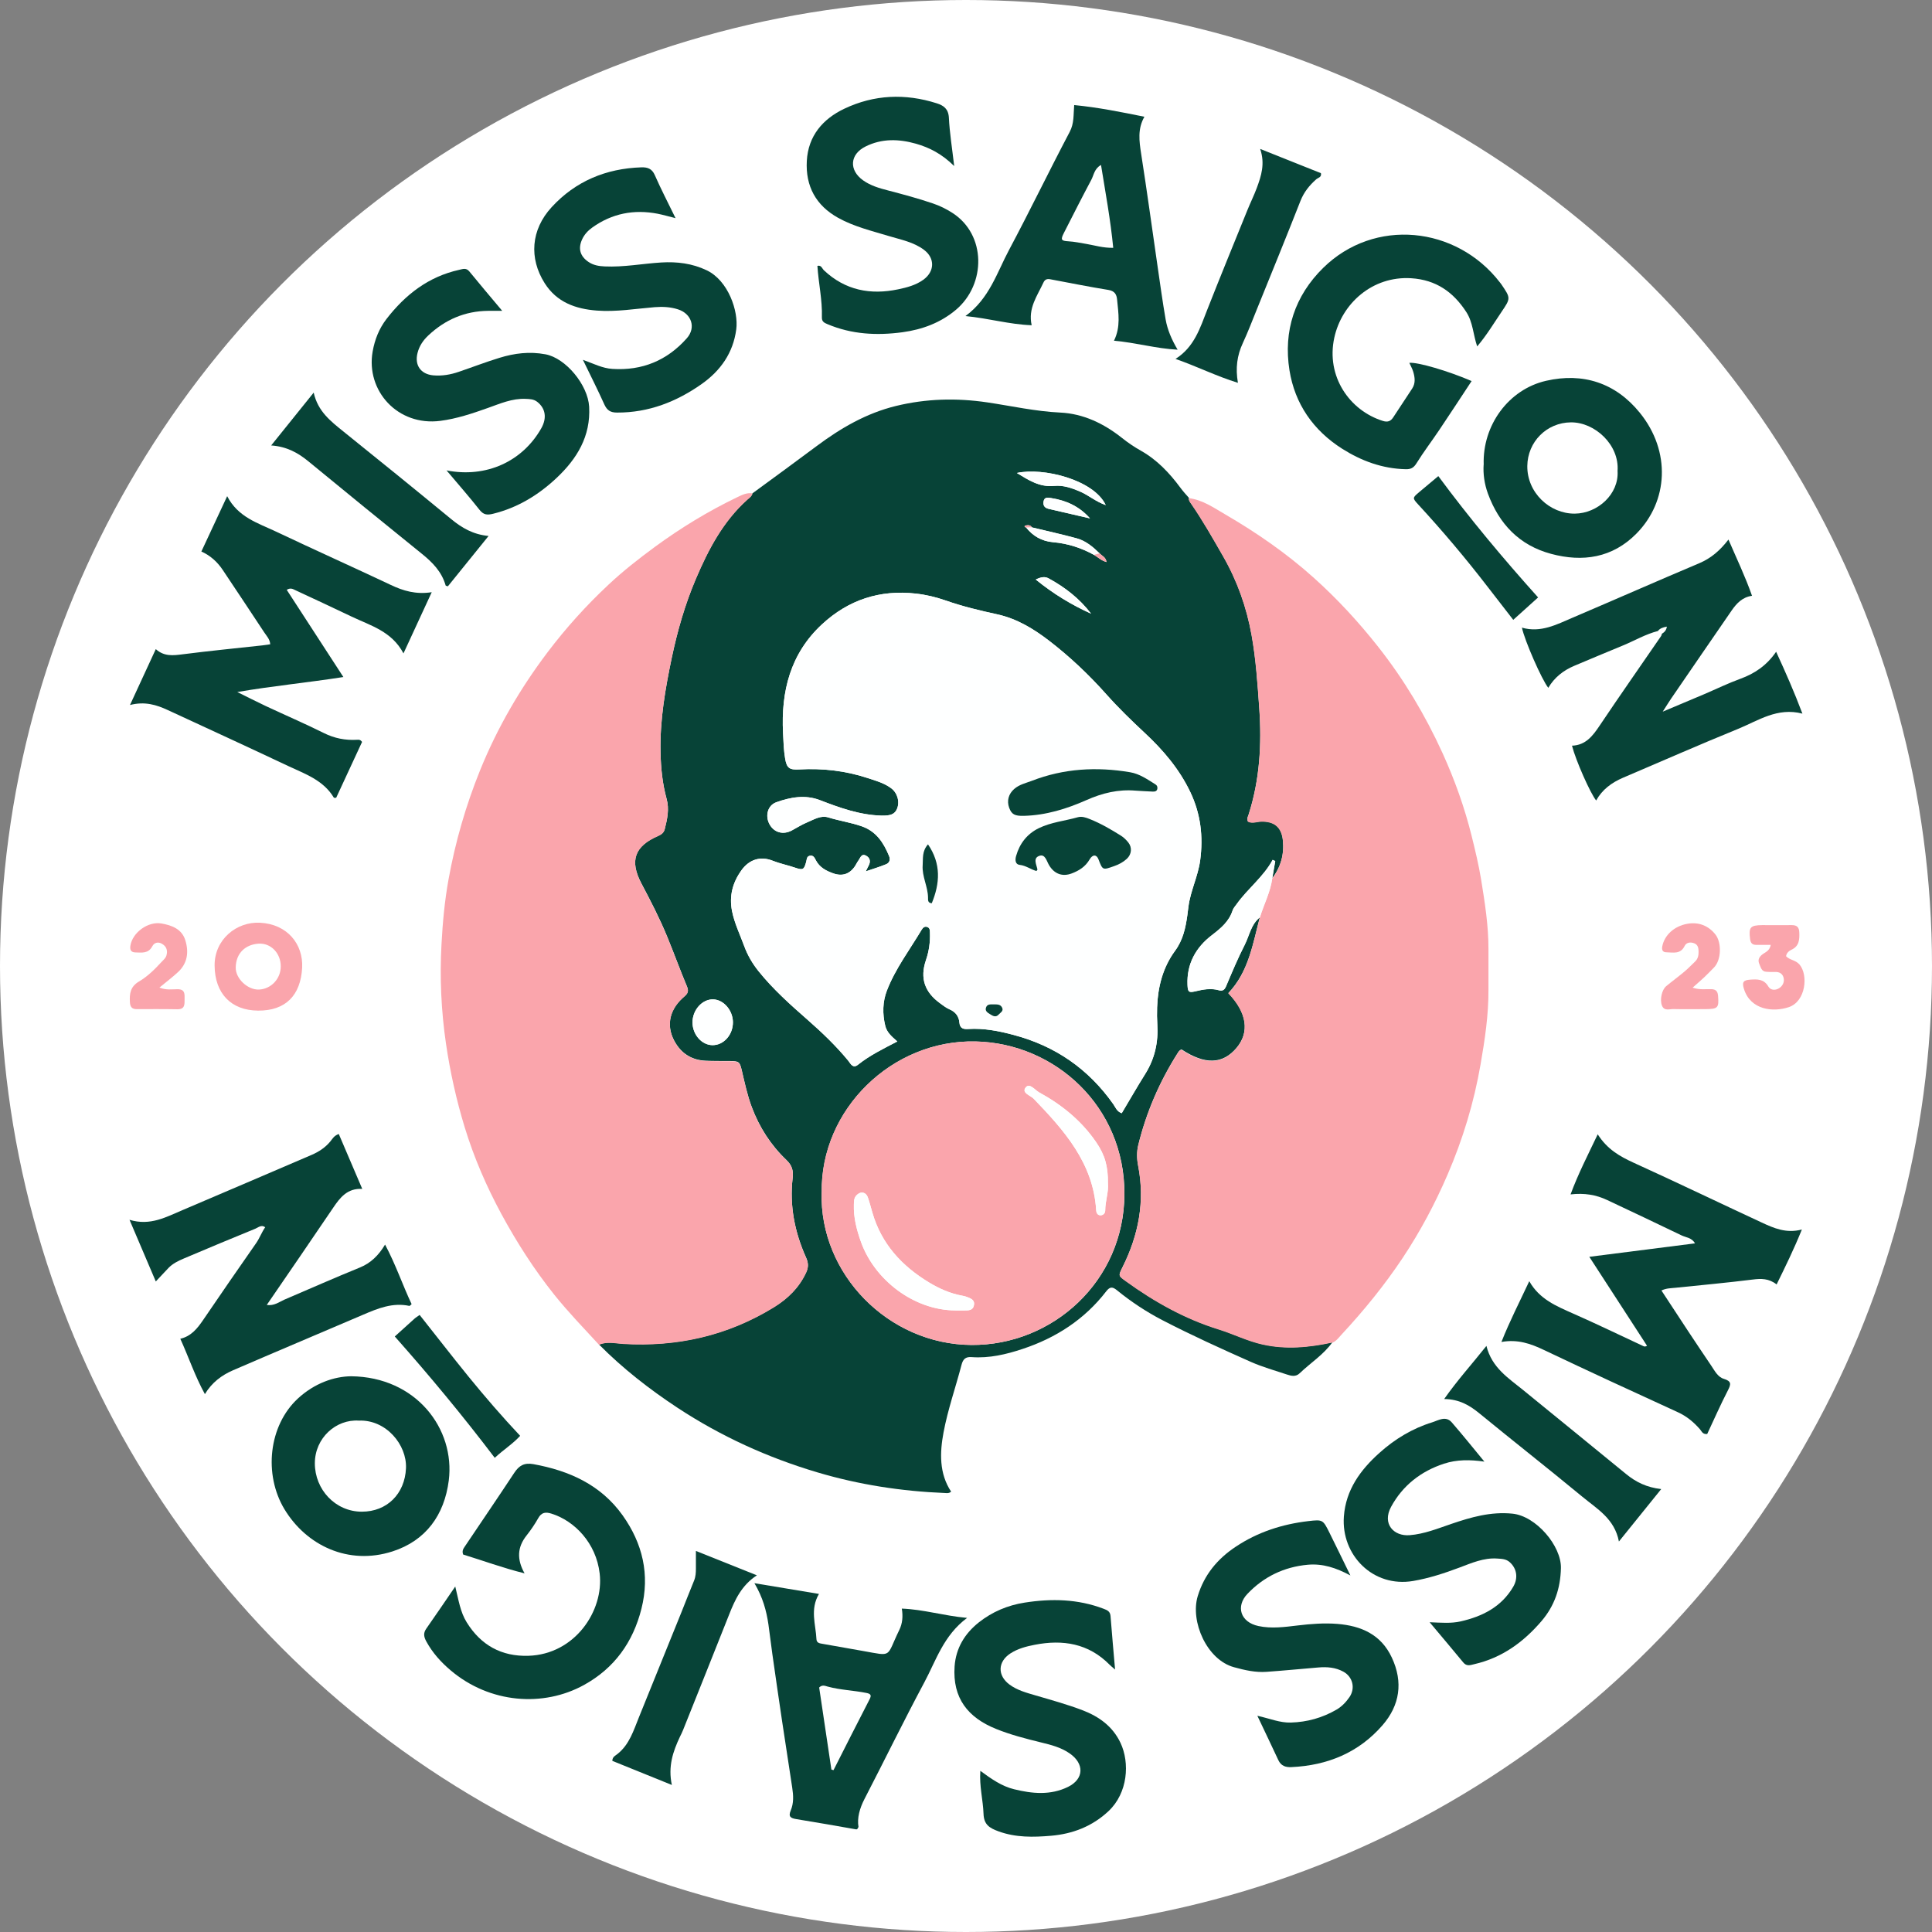
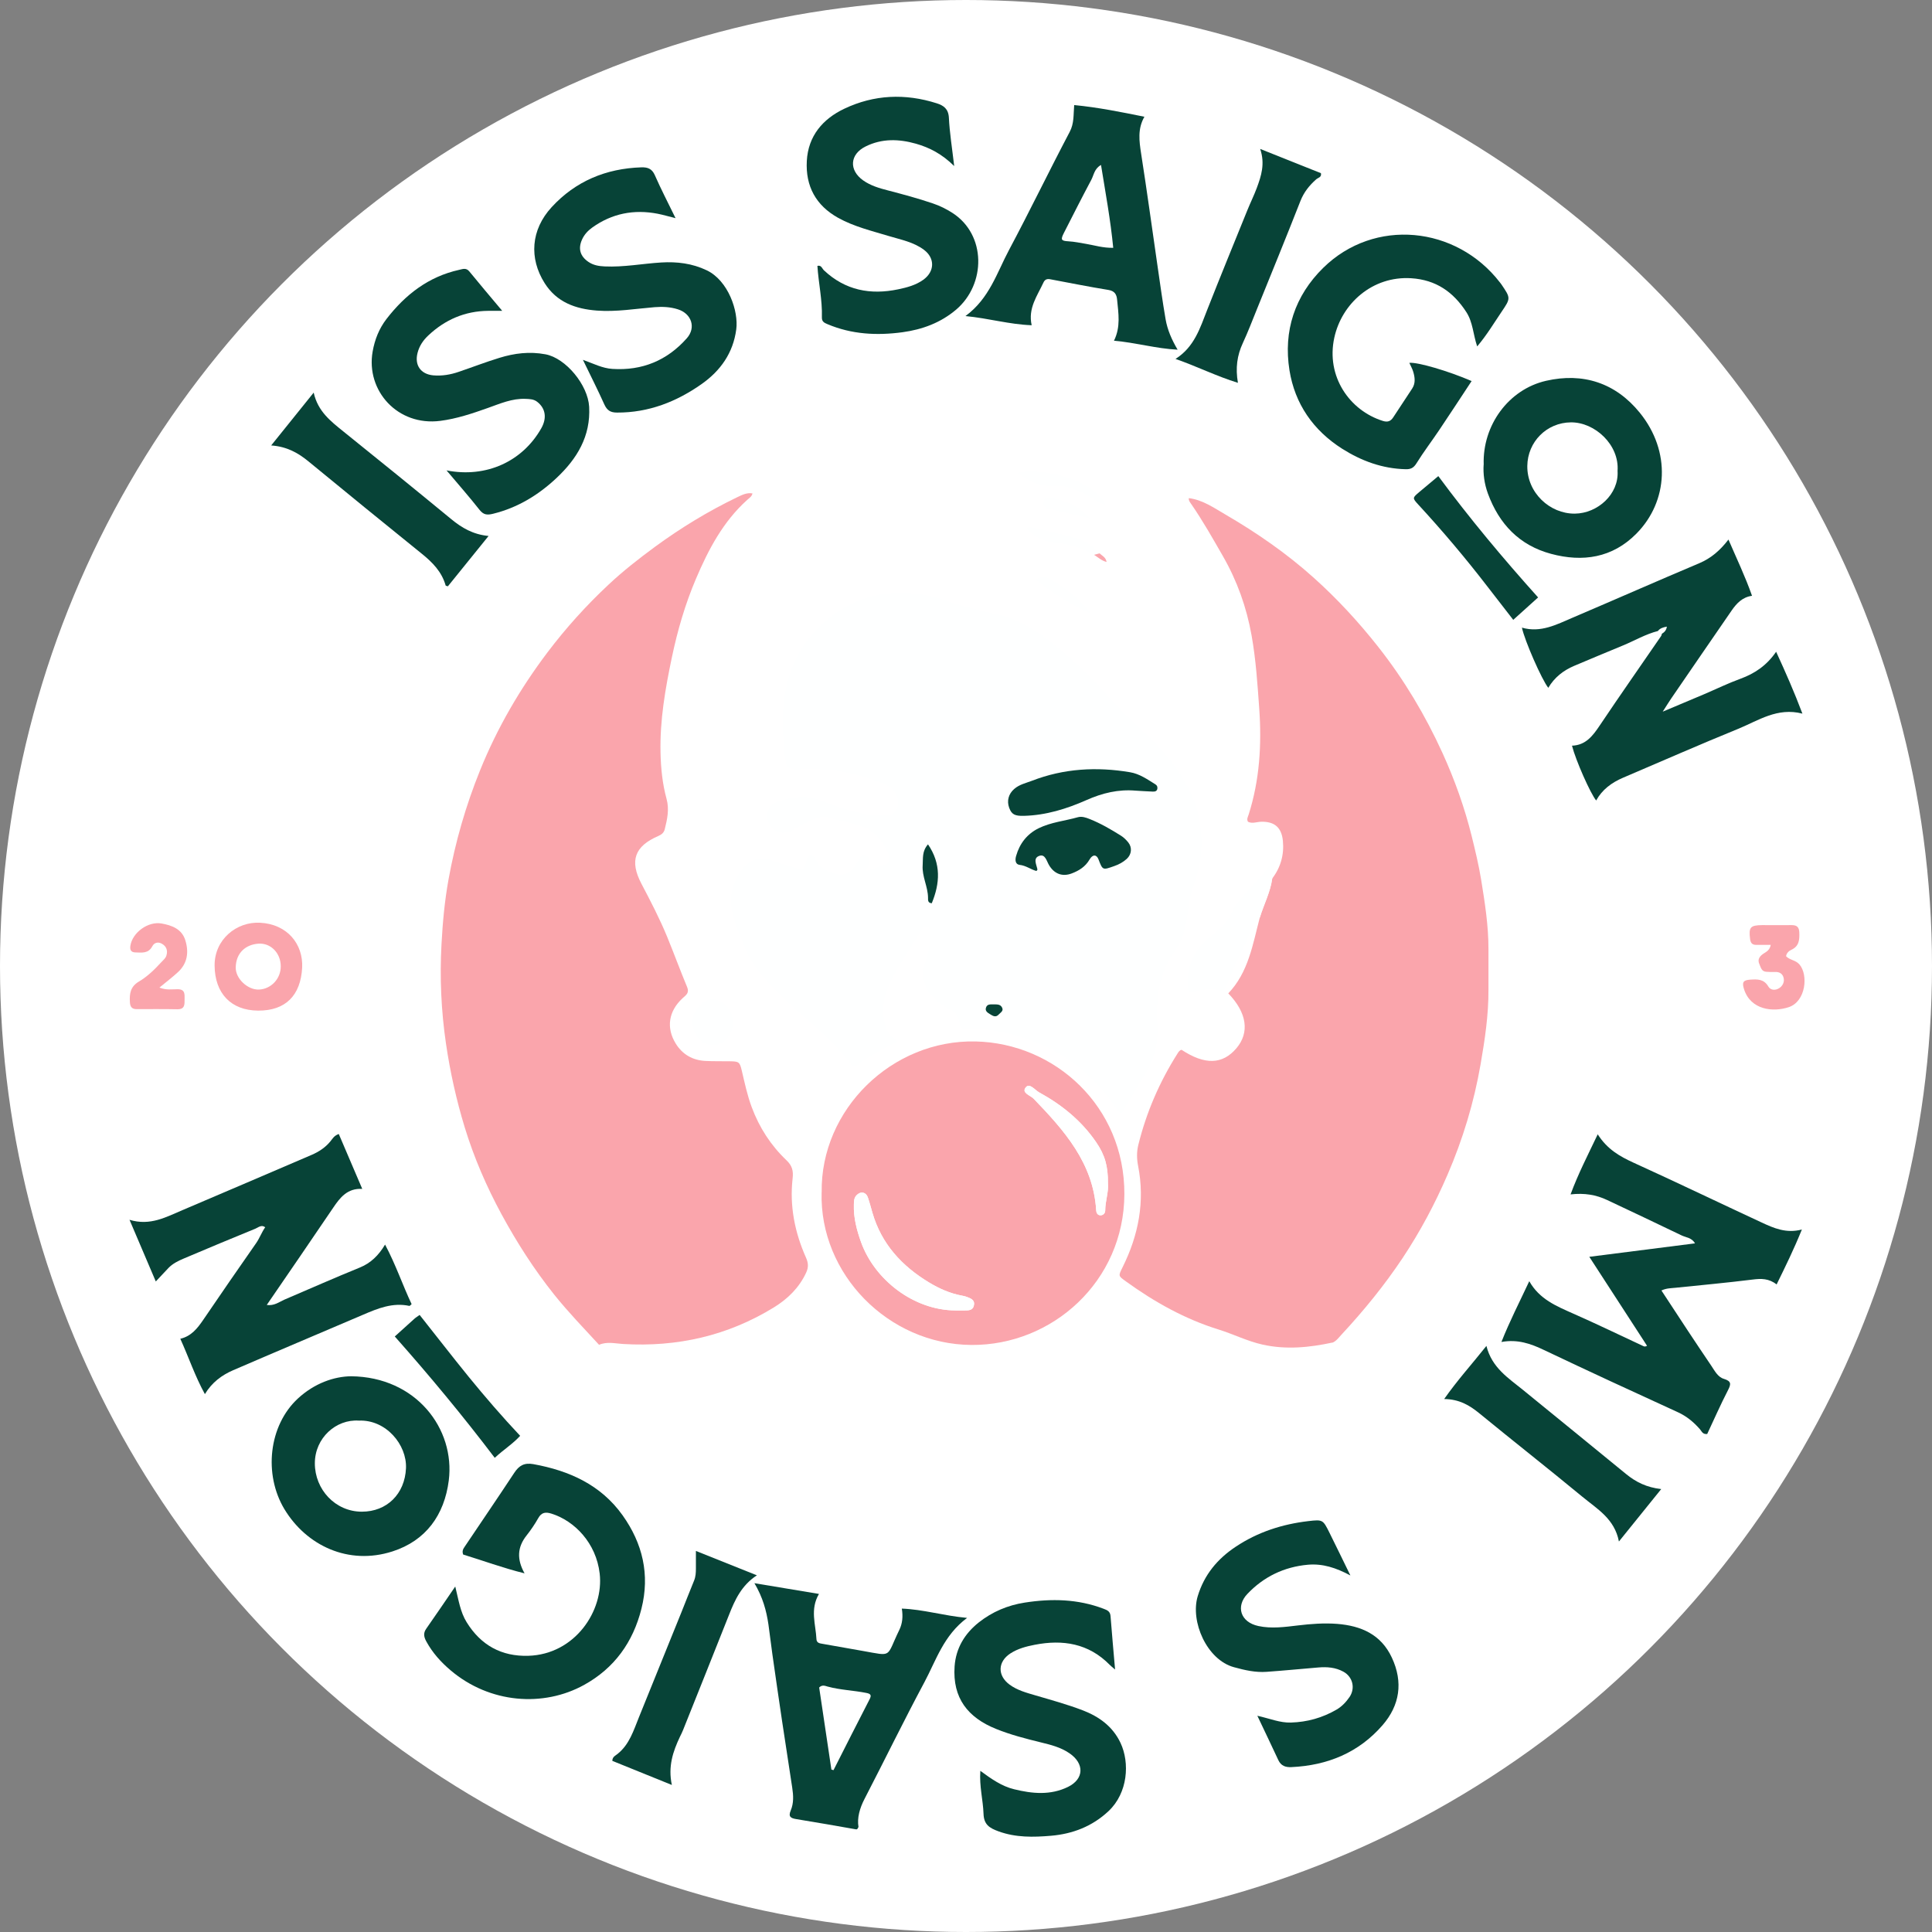
<svg xmlns="http://www.w3.org/2000/svg" id="Layer_2" data-name="Layer 2" viewBox="0 0 284.48 284.48">
  <rect x="0" y="0" width="284.48" height="284.48" fill="#808080" stroke="none" />
  <defs>
    <style>
      .cls-1 {
        fill: none;
      }

      .cls-1, .cls-2, .cls-3, .cls-4, .cls-5 {
        stroke-width: 0px;
      }

      .cls-2 {
        fill: #fff;
      }

      .cls-3 {
        fill: #feffff;
      }

      .cls-6 {
        clip-path: url(#clippath);
      }

      .cls-4 {
        fill: #074337;
      }

      .cls-5 {
        fill: #faa5ac;
      }
    </style>
    <clipPath id="clippath">
      <circle class="cls-1" cx="142.24" cy="142.24" r="138.17" />
    </clipPath>
  </defs>
  <g id="Layer_1-2" data-name="Layer 1">
    <circle class="cls-2" cx="142.24" cy="142.24" r="142.24" />
    <g class="cls-6">
      <g>
-         <path class="cls-4" d="M110.8,72.64c3.15-2.31,6.31-4.61,9.44-6.95,3.55-2.65,7.31-4.84,11.67-5.91,4.47-1.09,8.93-1.2,13.47-.53,3.57.53,7.11,1.33,10.75,1.5,3.39.16,6.41,1.62,9.06,3.72.9.72,1.83,1.35,2.83,1.91,2.35,1.33,4.18,3.26,5.77,5.41.4.54.83,1.02,1.27,1.51-.05.33.15.57.32.82,1.71,2.48,3.2,5.11,4.7,7.72,2.09,3.64,3.47,7.52,4.22,11.67.64,3.59.88,7.19,1.13,10.8.37,5.3.06,10.5-1.56,15.58-.1.33-.33.66-.1,1.06.63.32,1.29.02,1.93,0,1.95-.05,3.02.81,3.21,2.8.2,2.05-.32,3.92-1.58,5.57.15-.85.29-1.69.44-2.54-.13-.06-.25-.12-.38-.18-1.36,2.52-3.67,4.23-5.3,6.52-.21.3-.48.58-.59.91-.53,1.65-1.74,2.65-3.06,3.66-2.37,1.81-3.72,4.23-3.59,7.32.04,1.05.18,1.18,1.18.94,1.13-.27,2.26-.48,3.4-.16.57.16.86-.01,1.1-.58.87-2.05,1.73-4.11,2.74-6.09.7-1.37.93-3.02,2.24-4.06-1.04,3.94-1.66,8.05-4.64,11.16,2.75,2.87,3.16,5.76,1.2,8.08-2.05,2.42-4.64,2.49-8.08.23-.32.07-.47.35-.62.59-2.64,4.17-4.57,8.64-5.75,13.43-.25,1.02-.23,2.04-.03,3.06,1.03,5.26.07,10.22-2.29,14.95-.64,1.29-.65,1.25.51,2.08,4.19,3.03,8.66,5.53,13.61,7.07,2.19.68,4.25,1.73,6.51,2.23,3.46.77,6.86.44,10.26-.3-1.3,1.84-3.22,3.03-4.82,4.57-.58.56-1.25.39-1.88.18-1.77-.59-3.59-1.1-5.29-1.85-4.41-1.96-8.8-3.95-13.08-6.17-2.36-1.23-4.57-2.69-6.63-4.37-.64-.52-1.03-.6-1.6.14-3.19,4.14-7.42,6.87-12.33,8.49-2.4.8-4.9,1.39-7.49,1.2-.9-.07-1.27.3-1.49,1.14-.87,3.33-2.02,6.59-2.65,9.96-.55,2.95-.66,6.02,1.12,8.71-.34.29-.65.21-.94.2-6.37-.26-12.63-1.22-18.75-3.04-7.34-2.18-14.23-5.32-20.61-9.52-4.14-2.73-8.04-5.77-11.54-9.3,1.17-.51,2.38-.19,3.56-.12,7.96.47,15.39-1.21,22.2-5.4,2.04-1.25,3.71-2.88,4.74-5.12.36-.79.33-1.41-.03-2.2-1.66-3.71-2.44-7.6-1.97-11.65.13-1.14-.07-1.88-.91-2.69-2.3-2.19-3.98-4.8-5.11-7.81-.66-1.77-1.04-3.59-1.47-5.41-.29-1.25-.42-1.34-1.73-1.35-1.21-.01-2.42.01-3.63-.05-1.87-.09-3.36-.94-4.35-2.54-1.46-2.34-1.08-4.8,1-6.7.49-.45,1.03-.76.67-1.63-1.03-2.45-1.93-4.95-2.94-7.4-1.1-2.68-2.43-5.26-3.79-7.82-1.79-3.39-1-5.53,2.48-7.03.48-.21.82-.48.95-.99.37-1.47.7-2.93.27-4.47-.61-2.23-.84-4.51-.89-6.82-.11-4.75.7-9.4,1.67-14.02.84-3.96,1.96-7.86,3.55-11.58,1.83-4.3,3.99-8.41,7.54-11.61.31-.28.69-.51.78-.97ZM151.94,77.64c-.23-.36-.61-.33-.93-.26-.2.04-.2.24.07.28,1.03,1.29,2.32,2.03,4,2.18,2.12.18,4.13.83,6,1.86.58.35,1.09.86,1.85,1.06-.11-.72-.66-.91-1.03-1.27-.98-.96-2.04-1.86-3.39-2.22-2.18-.59-4.39-1.08-6.59-1.61ZM132.12,153.35c-.88-.76-1.54-1.35-1.77-2.3-.43-1.76-.39-3.55.24-5.18,1.24-3.22,3.35-5.99,5.11-8.95.19-.31.46-.59.89-.4.33.15.33.47.34.78.05,1.4-.13,2.74-.59,4.09-.91,2.66-.18,4.71,2.09,6.35.44.32.88.67,1.37.88.88.37,1.39,1.02,1.46,1.91.08.93.6,1.04,1.34.99,2.27-.14,4.46.29,6.63.87,6.14,1.62,11.04,5.01,14.7,10.2.32.46.51,1.08,1.24,1.33,1.17-1.97,2.28-3.9,3.46-5.78,1.4-2.24,1.94-4.65,1.78-7.26-.05-.85-.06-1.7-.03-2.54.11-3.02.84-5.88,2.64-8.33,1.17-1.59,1.55-3.37,1.81-5.23.06-.42.11-.84.16-1.26.3-2.34,1.41-4.47,1.73-6.83.47-3.52.08-6.86-1.46-10.07-1.62-3.39-4-6.18-6.72-8.71-1.95-1.82-3.86-3.67-5.63-5.66-2.58-2.89-5.38-5.55-8.45-7.91-2.31-1.78-4.77-3.26-7.68-3.89-2.54-.55-5.06-1.16-7.52-2.02-1.44-.5-2.88-.85-4.4-1.02-5.32-.6-9.93.92-13.83,4.53-4.66,4.32-6.04,9.87-5.73,15.99.06,1.27.1,2.55.31,3.79.24,1.41.65,1.66,2.09,1.58,3.42-.19,6.78.19,10.03,1.26,1.19.39,2.44.73,3.48,1.5.94.69,1.31,1.99.87,3.05-.33.8-.98,1.02-2.31.99-3.2-.09-6.14-1.16-9.08-2.29-2.13-.82-4.31-.42-6.37.32-1.3.46-1.67,2-1.03,3.21.67,1.26,2.03,1.64,3.33.93.74-.4,1.47-.86,2.24-1.18.99-.41,1.98-1.07,3.12-.72,1.62.5,3.3.74,4.9,1.3,2.16.75,3.22,2.42,4.03,4.37.22.53.08,1.01-.43,1.22-.91.38-1.86.66-3,1.05.21-.42.3-.63.42-.84.36-.66.17-1.22-.46-1.51-.63-.28-.77.4-1.04.75-.18.24-.31.52-.47.78-.78,1.21-1.89,1.6-3.25,1.11-1.04-.37-1.99-.87-2.54-1.91-.19-.37-.39-.81-.93-.67-.44.11-.4.52-.5.87-.31,1.17-.47,1.28-1.63.88-1.08-.38-2.21-.59-3.29-1.02-1.84-.73-3.49-.18-4.63,1.42-1.28,1.8-1.82,3.75-1.37,5.99.36,1.8,1.16,3.42,1.78,5.12.5,1.37,1.21,2.6,2.14,3.75,2.14,2.66,4.66,4.91,7.22,7.15,2.13,1.87,4.17,3.82,5.98,6.02.31.38.65,1.21,1.43.58,1.7-1.36,3.64-2.32,5.78-3.42ZM120.99,175.58c-.34,12,9.81,22.38,22.05,22.46,11.92.09,22.48-9.36,22.53-22.21.05-12.91-10.22-22.22-21.91-22.48-12.32-.28-22.85,10.02-22.66,22.23ZM107.92,150.5c-.02-1.75-1.37-3.31-2.91-3.35-1.62-.04-3.06,1.58-3.04,3.41.01,1.78,1.36,3.31,2.93,3.33,1.66.02,3.04-1.53,3.02-3.4ZM162.81,74.37c-1.76-3.72-9.19-5.58-13.08-4.72,1.74,1.06,3.34,2.12,5.51,1.9,1.31-.13,2.6.31,3.85.86,1.2.52,2.2,1.42,3.72,1.97ZM152.51,85.33c2.63,2.14,5.29,3.74,8.15,5.03-1.69-2.21-3.82-3.86-6.22-5.18-.52-.29-1.03-.28-1.92.15ZM160.49,76.33c-1.6-1.81-3.55-2.65-5.72-2.99-.45-.07-1-.21-1.12.53-.09.59.2.92.73,1.05,2.03.48,4.07.94,6.1,1.41Z" />
        <path class="cls-5" d="M196.18,197.69c-3.4.73-6.8,1.07-10.26.3-2.26-.5-4.31-1.55-6.51-2.23-4.95-1.54-9.42-4.04-13.61-7.07-1.15-.83-1.15-.79-.51-2.08,2.36-4.74,3.32-9.69,2.29-14.95-.2-1.02-.22-2.05.03-3.06,1.18-4.79,3.11-9.26,5.75-13.43.15-.24.3-.52.62-.59,3.44,2.26,6.03,2.18,8.08-.23,1.96-2.32,1.56-5.22-1.2-8.08,2.98-3.11,3.6-7.22,4.64-11.16.58-1.92,1.55-3.73,1.82-5.74,1.26-1.65,1.78-3.52,1.58-5.57-.2-1.99-1.26-2.85-3.21-2.8-.65.02-1.3.32-1.93,0-.23-.4,0-.73.1-1.06,1.62-5.09,1.93-10.29,1.56-15.58-.26-3.62-.49-7.22-1.13-10.8-.74-4.15-2.13-8.03-4.22-11.67-1.5-2.61-2.98-5.24-4.7-7.72-.17-.25-.37-.48-.32-.82,2.05.25,3.71,1.44,5.42,2.43,4.6,2.68,8.98,5.71,12.95,9.27,3.47,3.11,6.63,6.53,9.52,10.2,3.8,4.82,6.92,10.05,9.46,15.62,1.8,3.96,3.26,8.04,4.31,12.28.52,2.11,1.03,4.22,1.38,6.36.55,3.39,1.09,6.79,1.08,10.24,0,2,0,4,0,6,.02,3.7-.53,7.34-1.16,10.97-.97,5.61-2.61,11.03-4.87,16.26-1.84,4.27-4.01,8.34-6.59,12.23-2.69,4.04-5.73,7.77-9.02,11.31-.41.44-.76.95-1.34,1.19Z" />
        <path class="cls-5" d="M110.8,72.64c-.08.46-.47.69-.78.97-3.55,3.2-5.71,7.31-7.54,11.61-1.59,3.73-2.72,7.62-3.55,11.58-.97,4.62-1.78,9.26-1.67,14.02.05,2.31.28,4.59.89,6.82.42,1.54.1,2.99-.27,4.47-.13.51-.47.78-.95.99-3.48,1.5-4.26,3.64-2.48,7.03,1.35,2.57,2.69,5.14,3.79,7.82,1.01,2.46,1.92,4.95,2.94,7.4.36.87-.18,1.18-.67,1.63-2.07,1.91-2.45,4.36-1,6.7.99,1.59,2.48,2.44,4.35,2.54,1.21.06,2.42.03,3.63.05,1.31.02,1.43.1,1.73,1.35.43,1.82.81,3.64,1.47,5.41,1.12,3.01,2.81,5.62,5.11,7.81.85.81,1.04,1.55.91,2.69-.46,4.05.32,7.95,1.97,11.65.35.79.39,1.41.03,2.2-1.03,2.23-2.7,3.86-4.74,5.12-6.81,4.19-14.24,5.87-22.2,5.4-1.18-.07-2.39-.39-3.56.12-2.24-2.44-4.54-4.81-6.62-7.41-2.95-3.7-5.48-7.65-7.73-11.79-2.22-4.1-4.07-8.37-5.43-12.82-1.23-4.03-2.15-8.16-2.76-12.33-.71-4.85-.93-9.74-.66-14.63.17-3.18.46-6.36,1.03-9.52,1-5.54,2.55-10.9,4.66-16.12,2.53-6.24,5.88-12,9.93-17.36,2.7-3.57,5.69-6.88,8.95-9.93,2.15-2.02,4.49-3.85,6.87-5.6,3.81-2.79,7.83-5.24,12.09-7.29.72-.34,1.41-.71,2.24-.57Z" />
-         <path class="cls-4" d="M19.14,103.81c1.33-2.88,2.54-5.49,3.8-8.23,1.24,1.12,2.57.94,3.98.76,3.9-.5,7.81-.88,11.72-1.31.36-.04.71-.1,1.15-.16-.05-.76-.54-1.23-.88-1.75-2.01-3.07-4.07-6.12-6.1-9.18q-1.25-1.88-3.16-2.73c1.24-2.65,2.47-5.3,3.8-8.15,1.59,3.1,4.54,3.96,7.18,5.21,5.61,2.66,11.28,5.2,16.89,7.85,1.85.88,3.71,1.44,6.05,1.08-1.4,3.02-2.71,5.87-4.16,9.01-1.72-3.26-4.85-4.09-7.64-5.42-2.78-1.32-5.56-2.63-8.35-3.92-.3-.14-.64-.36-1.2-.02,2.73,4.21,5.46,8.41,8.34,12.84-5.29.83-10.43,1.31-15.62,2.21,1.4.69,2.79,1.4,4.21,2.07,2.84,1.33,5.72,2.57,8.52,3.96,1.58.79,3.18,1.1,4.9,1,.23-.01.48-.06.74.32-1.24,2.68-2.53,5.45-3.81,8.22-.13,0-.32.03-.35-.03-1.54-2.57-4.23-3.48-6.72-4.65-5.89-2.78-11.8-5.5-17.71-8.23-1.66-.77-3.38-1.32-5.59-.75Z" />
        <path class="cls-4" d="M235.25,167.01c1.41,2.22,3.25,3.26,5.28,4.19,6.31,2.87,12.56,5.88,18.85,8.8,1.8.84,3.64,1.65,5.94,1.04-1.16,2.88-2.42,5.44-3.72,8.09-1.14-.9-2.29-.88-3.53-.72-3.78.47-7.58.82-11.37,1.21-.65.07-1.32.05-2.06.4,1.35,2.06,2.63,4.02,3.92,5.97,1.13,1.71,2.27,3.41,3.42,5.11.51.75.95,1.66,1.85,1.93,1.1.34,1.09.75.61,1.67-1.1,2.13-2.07,4.34-3.06,6.45-.69.08-.81-.41-1.07-.7-.92-1.05-1.96-1.92-3.26-2.51-6.58-3.01-13.15-6.04-19.69-9.15-1.96-.94-3.9-1.62-6.28-1.19,1.22-3.08,2.68-5.91,4.1-8.95,1.49,2.66,4.01,3.68,6.51,4.79,3.42,1.51,6.79,3.14,10.18,4.72.16.07.3.2.65,0-2.79-4.3-5.59-8.61-8.5-13.1,5.32-.68,10.4-1.32,15.56-1.98-.46-.84-1.33-.86-1.99-1.18-3.63-1.76-7.29-3.47-10.94-5.2-1.63-.77-3.33-1.06-5.39-.83,1.13-3.06,2.54-5.78,4-8.85Z" />
        <path class="cls-4" d="M49.89,166.99c1.15,2.68,2.26,5.28,3.45,8.07-2.18-.12-3.26,1.26-4.29,2.79-3.2,4.74-6.45,9.45-9.77,14.3,1.09.16,1.84-.45,2.59-.78,3.71-1.59,7.41-3.22,11.16-4.75,1.54-.63,2.72-1.76,3.67-3.36,1.58,2.96,2.58,5.96,3.91,8.77-.16.13-.26.27-.33.26-2.46-.53-4.63.36-6.82,1.3-6.37,2.73-12.77,5.42-19.13,8.17-1.67.72-3.13,1.8-4.16,3.52-1.46-2.65-2.37-5.4-3.62-8.15,1.62-.38,2.52-1.54,3.37-2.78,2.58-3.78,5.17-7.56,7.8-11.31.52-.75.81-1.6,1.33-2.33-.56-.43-1.01.03-1.45.21-3.51,1.44-7.02,2.89-10.51,4.38-.83.35-1.66.75-2.3,1.42-.57.6-1.14,1.21-1.85,1.97-1.27-2.98-2.5-5.87-3.87-9.08,3.06.94,5.43-.43,7.86-1.45,6.33-2.68,12.64-5.41,18.96-8.11,1.07-.46,2.01-1.08,2.76-1.99.3-.36.51-.82,1.22-1.08Z" />
        <path class="cls-4" d="M244.14,92.91c-1.83.46-3.45,1.43-5.18,2.14-2.4.99-4.79,1.99-7.18,3-1.58.67-2.9,1.7-3.8,3.23-.96-1.2-3.49-6.97-3.88-8.86,2.78.8,5.12-.47,7.49-1.48,6.22-2.65,12.4-5.38,18.63-8.01,1.72-.73,3.05-1.87,4.29-3.48,1.21,2.81,2.47,5.43,3.47,8.28-1.39.19-2.25,1.08-2.99,2.15-2.97,4.32-5.95,8.64-8.91,12.97-.36.53-.69,1.07-1.25,1.94,2.26-.95,4.18-1.75,6.1-2.57,1.78-.76,3.52-1.61,5.33-2.27,2.11-.77,3.86-1.94,5.27-3.98,1.39,3.02,2.66,5.9,3.87,9.11-3.7-.96-6.5,1.03-9.46,2.24-5.69,2.32-11.33,4.8-16.98,7.21-1.65.71-3.04,1.73-3.93,3.34-.84-1.02-3-5.88-3.56-8.07,2.04-.07,3.08-1.47,4.11-3.01,2.96-4.41,6-8.75,9.01-13.13.07-.1.08-.23.12-.34.38-.23.66-.53.73-1.05-.58.1-1,.25-1.3.62Z" />
        <path class="cls-4" d="M67.04,233.63c.49,1.98.73,3.72,1.68,5.25,2.09,3.37,5.12,5.05,9.08,4.93,6.86-.21,11.14-6.63,10.5-12.12-.52-4.48-3.69-7.74-7.09-8.81-.87-.27-1.47-.21-1.96.67-.5.89-1.09,1.75-1.72,2.55-1.35,1.71-1.46,3.48-.29,5.57-3.22-.8-6.13-1.88-9.04-2.77-.18-.48-.02-.8.18-1.09,2.45-3.65,4.93-7.28,7.35-10.95.7-1.06,1.46-1.51,2.81-1.27,5.29.96,9.94,3.05,13.14,7.54,2.94,4.13,4.04,8.72,2.77,13.75-1.24,4.93-3.98,8.75-8.45,11.22-5.99,3.31-13.88,2.74-19.65-2.15-1.44-1.22-2.67-2.59-3.58-4.26-.35-.64-.47-1.21-.02-1.85,1.38-1.97,2.73-3.96,4.27-6.21Z" />
        <path class="cls-4" d="M217.51,51.01c-.6-1.76-.62-3.55-1.6-5.06-1.92-2.97-4.48-4.75-8.11-4.98-5.73-.36-10.24,3.74-11.33,8.76-1.24,5.69,2.24,10.71,7.15,12.25.74.23,1.16.03,1.53-.53.94-1.41,1.86-2.82,2.79-4.24.51-.78.4-1.63.16-2.45-.13-.45-.38-.88-.58-1.33,1.19-.14,5.79,1.21,9.17,2.68-1.59,2.41-3.16,4.82-4.76,7.2-1.11,1.65-2.32,3.24-3.37,4.93-.42.67-.85.87-1.58.85-3.43-.08-6.52-1.22-9.36-3.02-4.25-2.7-6.96-6.61-7.75-11.55-.92-5.78.78-10.96,4.97-15.08,7.52-7.39,19.58-6.19,26.02,2.15.07.1.16.19.22.29,1.37,2.02,1.38,2.03.01,4.05-1.14,1.69-2.19,3.44-3.58,5.08Z" />
        <path class="cls-4" d="M111.09,233.12c3.37.56,6.32,1.05,9.5,1.58-1.35,2.29-.47,4.49-.37,6.67.03.56.49.61.91.68,1.96.34,3.93.69,5.89,1.04,4.5.79,3.4,1.01,5.41-3.11.45-.93.55-1.96.36-3.12,3.19.12,6.13,1.05,9.61,1.37-3.47,2.59-4.56,6.25-6.29,9.48-3.04,5.68-5.86,11.47-8.82,17.19-.71,1.38-1.1,2.79-.88,4.11-.15.35-.24.38-.39.35-2.91-.51-5.83-1.03-8.75-1.5-.82-.13-1.23-.34-.84-1.27.46-1.08.4-2.21.22-3.38-1.02-6.56-2-13.12-2.93-19.7-.2-1.43-.37-2.87-.57-4.31-.3-2.03-.82-3.98-2.07-6.09ZM122.42,260.56l.31.09c1.76-3.47,3.51-6.95,5.3-10.41.32-.61.21-.83-.46-.96-1.89-.38-3.84-.43-5.71-.94-.38-.11-.81-.3-1.24.14.6,4,1.2,8.04,1.8,12.08Z" />
        <path class="cls-4" d="M158.17,15.47c3.52.34,6.87,1.02,10.34,1.72-1.02,1.78-.77,3.58-.48,5.45.85,5.43,1.59,10.87,2.38,16.31.39,2.69.76,5.38,1.22,8.06.27,1.55.89,2.99,1.77,4.48-3.18-.16-6.13-1.04-9.37-1.32,1.01-2.04.65-4.05.46-6.04-.07-.77-.35-1.29-1.29-1.44-2.86-.46-5.71-1.04-8.56-1.57-.45-.08-.78,0-1.01.51-.9,1.95-2.28,3.75-1.72,6.26-3.31-.12-6.3-1.02-9.75-1.35,3.55-2.61,4.64-6.42,6.43-9.76,3.06-5.74,5.89-11.61,8.92-17.36.67-1.26.54-2.54.66-3.93ZM162.12,24.29c-.99.55-1.05,1.48-1.43,2.19-1.38,2.59-2.71,5.22-4.04,7.83-.49.97-.42,1.16.65,1.22.91.05,1.79.24,2.68.39,1.23.21,2.44.6,3.94.57-.4-4.13-1.14-8.11-1.8-12.2Z" />
        <path class="cls-4" d="M164.19,245.83c-.37-.32-.6-.49-.8-.7-3.1-3.15-6.9-3.75-11.04-2.94-1.24.24-2.47.56-3.57,1.27-1.87,1.22-1.94,3.25-.13,4.59,1.15.85,2.5,1.2,3.82,1.59,2.32.68,4.65,1.32,6.91,2.18,2.44.93,4.46,2.38,5.61,4.81,1.39,2.95,1.08,7.37-1.75,10.04-2.41,2.27-5.31,3.37-8.49,3.64-2.57.22-5.18.28-7.72-.65-1.35-.49-2.16-1-2.21-2.59-.07-2.03-.63-4.04-.47-6.32,1.62,1.19,3.15,2.27,4.97,2.71,2.68.66,5.36.92,7.95-.35,2.35-1.16,2.44-3.42.2-4.95-1.28-.88-2.76-1.25-4.21-1.6-2.24-.55-4.46-1.12-6.59-1.98-4.15-1.67-6.43-4.54-6.11-9.21.19-2.68,1.49-4.83,3.57-6.48,1.98-1.56,4.24-2.52,6.74-2.91,3.95-.62,7.83-.54,11.62.9.56.21.97.39,1.03,1.06.2,2.56.43,5.12.67,7.88Z" />
        <path class="cls-4" d="M140.49,24.44c-1.82-1.79-3.63-2.71-5.62-3.28-2.52-.71-5.01-.79-7.42.41-2.32,1.15-2.48,3.47-.37,4.98,1.11.79,2.39,1.16,3.67,1.49,2.22.58,4.43,1.17,6.6,1.91,1.04.35,2.01.83,2.92,1.42,4.96,3.21,4.93,10.46.52,14.22-2.29,1.94-4.98,2.93-7.9,3.33-3.77.51-7.48.32-11.05-1.19-.48-.2-.84-.38-.82-1,.08-2.55-.5-5.05-.66-7.58.58-.15.68.38.96.65,3.13,2.95,6.85,3.66,10.94,2.8,1.29-.27,2.59-.61,3.7-1.41,1.66-1.2,1.74-3.15.11-4.39-1.53-1.16-3.4-1.5-5.18-2.04-2.54-.77-5.12-1.38-7.47-2.68-3.29-1.83-4.82-4.67-4.62-8.38.2-3.69,2.36-6.19,5.52-7.69,4.37-2.08,8.97-2.28,13.61-.8,1.01.32,1.72.81,1.79,2.12.11,2.23.47,4.44.78,7.1Z" />
-         <path class="cls-4" d="M218.57,215.22c-2.14-.31-4.07-.31-5.94.3-3.4,1.11-6.1,3.22-7.8,6.36-1.35,2.5.39,4.36,2.74,4.17,2.15-.17,4.1-.97,6.1-1.65,2.93-1,5.84-1.84,9.03-1.52,3.49.35,7.22,4.77,7.14,8.02-.07,3.01-.95,5.56-2.85,7.79-2.65,3.1-5.83,5.42-9.89,6.35-.59.14-1.13.37-1.64-.25-1.56-1.9-3.15-3.77-4.95-5.92,1.74.07,3.16.19,4.54-.12,3.22-.73,6.03-2.13,7.77-5.11.77-1.32.5-2.7-.5-3.6-.56-.51-1.2-.5-1.86-.55-2-.14-3.79.67-5.59,1.34-2.21.83-4.45,1.56-6.77,1.96-5.94,1.02-10.63-3.83-10.22-9.48.29-3.95,2.44-6.87,5.24-9.38,2.26-2.03,4.85-3.6,7.77-4.5.9-.28,1.98-1.01,2.87,0,1.65,1.9,3.22,3.86,4.82,5.8Z" />
        <path class="cls-4" d="M185.14,252.64c1.88.42,3.32,1.05,4.93,1,2.42-.07,4.65-.7,6.72-1.9.78-.45,1.42-1.12,1.93-1.87.87-1.3.47-2.96-.91-3.72-1.16-.64-2.42-.73-3.7-.62-2.53.21-5.06.46-7.6.64-1.64.12-3.21-.24-4.81-.68-4.01-1.09-6.46-6.75-5.34-10.46.96-3.17,2.92-5.51,5.61-7.29,3.23-2.15,6.83-3.31,10.66-3.76,2.15-.25,2.17-.22,3.14,1.73.99,1.99,1.95,3.98,3.07,6.27-2.13-1.14-4.09-1.77-6.26-1.58-3.52.32-6.51,1.77-8.92,4.31-1.7,1.8-1.05,4.15,1.65,4.72,1.92.41,3.87.14,5.79-.09,1.93-.23,3.87-.38,5.8-.23,3.49.28,6.44,1.53,8.04,4.96,1.7,3.63,1.17,7.03-1.36,9.95-3.5,4.04-8.11,5.94-13.43,6.18-.86.04-1.52-.18-1.92-1.03-.96-2.07-1.95-4.12-3.09-6.53Z" />
        <path class="cls-4" d="M99.45,32.12c-1.11-.28-1.86-.5-2.62-.65-3.49-.67-6.72-.05-9.63,2.04-.64.46-1.17,1.03-1.5,1.77-.6,1.33-.28,2.45.94,3.28.73.5,1.53.63,2.4.67,2.8.13,5.55-.41,8.32-.58,2.33-.14,4.56.13,6.7,1.15,3.18,1.52,4.71,6.03,4.35,8.71-.46,3.48-2.33,6.08-5.07,8.02-3.71,2.62-7.82,4.24-12.48,4.22-1,0-1.48-.34-1.88-1.21-.95-2.12-2.01-4.2-3.15-6.56,1.6.58,2.88,1.25,4.34,1.34,4.4.28,8.06-1.24,10.96-4.51,1.4-1.58.69-3.64-1.33-4.27-1.11-.35-2.24-.4-3.41-.31-2.83.23-5.66.72-8.51.5-3.12-.24-5.9-1.21-7.69-4.05-2.3-3.65-2.03-7.84,1.04-11.18,3.51-3.82,8-5.69,13.2-5.86.92-.03,1.57.19,1.99,1.15.89,2.03,1.92,4.01,3.05,6.33Z" />
        <path class="cls-4" d="M65.73,69.26c5.87,1.16,11.22-1.32,13.98-6.21.85-1.52.61-2.92-.59-3.87-.53-.42-1.11-.42-1.71-.45-2-.09-3.79.71-5.6,1.35-2.28.81-4.57,1.58-6.98,1.89-6.28.81-10.98-4.45-9.96-10.21.31-1.76.95-3.37,2.03-4.78,2.77-3.59,6.19-6.25,10.72-7.25.51-.11,1.01-.34,1.48.23,1.51,1.85,3.06,3.68,4.85,5.81-.92,0-1.49,0-2.06,0-3.42.03-6.34,1.29-8.82,3.62-.76.71-1.33,1.55-1.59,2.58-.46,1.79.46,3.13,2.32,3.3,1.28.11,2.54-.1,3.75-.52,2-.68,3.97-1.44,5.99-2.06,2.21-.68,4.42-.96,6.78-.52,2.99.56,6.25,4.51,6.43,7.72.24,4.36-1.8,7.67-4.8,10.49-2.67,2.51-5.73,4.38-9.35,5.27-.89.22-1.41.16-2-.59-1.49-1.89-3.07-3.69-4.86-5.81Z" />
        <path class="cls-4" d="M218.47,68.43c-.2-5.8,3.66-11.1,9.19-12.36,5.43-1.24,10.22.3,13.79,4.7,4.63,5.7,4.19,13.06-.49,17.8-3.53,3.58-7.91,4.24-12.58,2.98-4.65-1.25-7.64-4.38-9.29-8.87-.53-1.45-.72-2.93-.63-4.26ZM238.18,69.34c.28-3.84-3.34-7.18-6.87-7.15-3.55.03-6.38,2.85-6.42,6.43-.04,3.93,3.31,7.04,6.99,7.01,3.37-.03,6.52-2.87,6.3-6.29Z" />
        <path class="cls-4" d="M51.68,202.65c9.6.09,15.36,7.75,14.4,15.35-.65,5.08-3.37,8.86-8.29,10.44-6.49,2.09-12.68-.87-15.91-6.22-3.08-5.12-2.33-12.31,1.99-16.3,2.43-2.24,5.31-3.24,7.82-3.27ZM52.84,209.18c-3.35-.23-6.48,2.55-6.48,6.29,0,3.86,3.02,7.12,6.92,7.12,3.7,0,6.33-2.62,6.5-6.39.15-3.49-2.96-7.19-6.94-7.02Z" />
        <path class="cls-4" d="M185.56,21.93c3.17,1.26,6.05,2.42,8.94,3.57.14.61-.42.66-.7.91-1,.89-1.8,1.88-2.31,3.17-2.09,5.33-4.26,10.63-6.41,15.94-.68,1.67-1.32,3.37-2.08,5-.84,1.81-1.1,3.66-.72,5.85-3.15-.97-5.98-2.4-9.19-3.52,2.79-1.77,3.62-4.57,4.68-7.26,1.92-4.88,3.91-9.73,5.88-14.59.45-1.12.99-2.2,1.41-3.33.65-1.76,1.24-3.54.5-5.73Z" />
        <path class="cls-4" d="M71.94,78.92c-2.07,2.57-4.04,4.99-5.99,7.41-.14-.05-.31-.06-.33-.12-.57-2.02-1.94-3.41-3.52-4.68-5.58-4.5-11.14-9.04-16.68-13.59-1.52-1.25-3.16-2.18-5.49-2.35,2.13-2.64,4.1-5.09,6.26-7.78.61,2.77,2.51,4.22,4.38,5.73,5.31,4.27,10.6,8.56,15.86,12.89,1.57,1.3,3.25,2.28,5.51,2.49Z" />
        <path class="cls-4" d="M244.61,219.26c-2.13,2.64-4.08,5.05-6.23,7.72-.64-3.35-3.22-4.8-5.36-6.57-5.02-4.15-10.15-8.17-15.19-12.3-1.45-1.19-2.96-2.08-5.18-2.11,1.94-2.77,4.05-5.09,6.22-7.82.8,3.23,3.25,4.74,5.42,6.51,5.05,4.12,10.11,8.23,15.15,12.36,1.44,1.18,3.03,1.97,5.16,2.21Z" />
        <path class="cls-4" d="M98.93,262.83c-3.14-1.27-5.97-2.42-8.77-3.55.02-.62.46-.76.77-1.02,1.75-1.39,2.36-3.45,3.15-5.4,2.08-5.14,4.16-10.28,6.24-15.42.63-1.57,1.24-3.14,1.88-4.7.24-.58.27-1.17.27-1.78,0-.78,0-1.56,0-2.59,3.06,1.22,5.94,2.37,8.98,3.59-2.25,1.47-3.23,3.59-4.1,5.81-2.24,5.66-4.51,11.31-6.77,16.97-.13.34-.3.66-.46.99-1.02,2.16-1.78,4.37-1.19,7.11Z" />
        <path class="cls-4" d="M211.79,70.11c4.63,6.26,9.52,12.1,14.69,17.86-1.25,1.13-2.4,2.17-3.66,3.3-1.31-1.68-2.59-3.33-3.86-4.98-3.2-4.15-6.57-8.14-10.12-11.99-.89-.97-.88-.99.18-1.88.87-.73,1.75-1.46,2.76-2.31Z" />
        <path class="cls-4" d="M58.13,196.79c1-.91,1.94-1.76,2.88-2.6.22-.2.48-.35.78-.57,2.42,3.05,4.77,6.09,7.19,9.07,2.43,2.98,4.94,5.89,7.61,8.73-1.1,1.21-2.43,2.02-3.74,3.24-4.69-6.18-9.59-12.09-14.72-17.87Z" />
        <path class="cls-5" d="M38.29,135.87c4.02.2,6.38,3.16,6.2,6.63-.22,4.05-2.42,6.34-6.49,6.31-4-.03-6.36-2.55-6.4-6.62-.04-3.87,3.25-6.51,6.69-6.32ZM41.34,142.28c0-1.89-1.42-3.44-3.26-3.33-1.9.12-3.34,1.36-3.37,3.51-.03,1.64,1.77,3.32,3.43,3.25,1.77-.08,3.21-1.58,3.2-3.43Z" />
        <path class="cls-5" d="M262.99,140.8c.54.58,1.4.55,1.97,1.21,1.33,1.54.95,5.45-1.57,6.29-2.34.78-5.62.4-6.59-2.65-.32-1.01-.13-1.33.91-1.4,1.04-.07,2.02-.11,2.67,1.01.34.58,1.06.6,1.62.23.47-.31.75-.84.65-1.41-.12-.69-.61-1-1.32-.96-.42.02-.85,0-1.27-.03-.69-.05-.78-.64-1-1.13-.23-.53-.11-.9.28-1.29.45-.44,1.23-.55,1.39-1.54-.75,0-1.45,0-2.15,0-.61,0-.82-.32-.89-.89-.21-1.7.03-2,1.78-2.02,1.45-.01,2.9.02,4.36,0,.75,0,1.08.29,1.11,1.07.04,1.08-.01,2.04-1.18,2.57-.35.16-.71.48-.77.96Z" />
-         <path class="cls-5" d="M249.23,145.43c1.11.36,1.95.19,2.77.22.68.03.93.33.98,1,.14,1.74-.02,1.93-1.84,1.94-1.57,0-3.14.03-4.71-.01-.6-.02-1.39.34-1.72-.53-.33-.87-.01-2.31.63-2.84.88-.73,1.8-1.4,2.68-2.14.55-.46,1.05-.99,1.58-1.49.43-.41.52-.93.51-1.49-.01-.51-.1-.98-.63-1.19-.56-.22-1.16-.15-1.43.4-.61,1.24-1.68.94-2.68.92-.54,0-.71-.34-.61-.86.31-1.63,1.71-2.97,3.66-3.33,1.68-.31,3.14.26,4.18,1.58.91,1.16.89,3.76-.25,4.88-.47.47-.92.96-1.41,1.41-.48.45-.98.88-1.7,1.52Z" />
        <path class="cls-5" d="M23.48,145.42c1.01.4,1.86.24,2.67.24,1.14,0,1.03.76,1.03,1.49,0,.75.05,1.48-1.07,1.46-2-.04-4-.02-6-.02-.69,0-.94-.34-.98-1-.08-1.27.06-2.32,1.34-3.07,1.24-.73,2.3-1.77,3.28-2.84.28-.31.64-.57.76-1,.21-.73,0-1.33-.66-1.71-.56-.33-1.14-.18-1.42.36-.59,1.12-1.56.93-2.52.91-.66-.02-.8-.43-.71-.99.3-1.93,2.59-3.62,4.58-3.27,1.53.27,3,.81,3.51,2.48.53,1.72.33,3.37-1.07,4.67-.82.76-1.72,1.44-2.75,2.29Z" />
        <path class="cls-3" d="M132.12,153.35c-2.13,1.11-4.08,2.07-5.78,3.42-.78.63-1.12-.2-1.43-.58-1.81-2.2-3.85-4.15-5.98-6.02-2.55-2.24-5.08-4.49-7.22-7.15-.92-1.15-1.63-2.37-2.14-3.75-.62-1.69-1.42-3.31-1.78-5.12-.44-2.23.09-4.19,1.37-5.99,1.14-1.6,2.8-2.15,4.63-1.42,1.08.43,2.2.65,3.29,1.02,1.16.4,1.32.29,1.63-.88.09-.35.06-.76.5-.87.55-.14.74.3.93.67.54,1.04,1.5,1.54,2.54,1.91,1.36.49,2.47.1,3.25-1.11.16-.25.29-.54.47-.78.27-.35.42-1.03,1.04-.75.63.28.82.84.46,1.51-.11.2-.21.41-.42.84,1.13-.39,2.08-.67,3-1.05.51-.21.65-.69.43-1.22-.81-1.95-1.88-3.62-4.03-4.37-1.61-.56-3.29-.8-4.9-1.3-1.14-.35-2.12.31-3.12.72-.78.32-1.5.78-2.24,1.18-1.3.71-2.66.34-3.33-.93-.64-1.21-.27-2.75,1.03-3.21,2.06-.74,4.24-1.13,6.37-.32,2.94,1.13,5.88,2.2,9.08,2.29,1.32.04,1.97-.19,2.31-.99.44-1.06.06-2.36-.87-3.05-1.04-.77-2.29-1.11-3.48-1.5-3.25-1.07-6.61-1.45-10.03-1.26-1.44.08-1.84-.17-2.09-1.58-.21-1.25-.25-2.53-.31-3.79-.31-6.12,1.07-11.67,5.73-15.99,3.9-3.61,8.51-5.13,13.83-4.53,1.52.17,2.96.52,4.4,1.02,2.45.86,4.98,1.47,7.52,2.02,2.91.63,5.37,2.12,7.68,3.89,3.07,2.36,5.87,5.01,8.45,7.91,1.77,1.99,3.68,3.84,5.63,5.66,2.72,2.53,5.1,5.32,6.72,8.71,1.53,3.21,1.93,6.55,1.46,10.07-.32,2.36-1.43,4.48-1.73,6.83-.05.42-.11.84-.16,1.26-.26,1.86-.64,3.64-1.81,5.23-1.8,2.45-2.54,5.31-2.64,8.33-.03.85-.02,1.7.03,2.54.16,2.61-.38,5.03-1.78,7.26-1.18,1.88-2.28,3.82-3.46,5.78-.73-.25-.92-.88-1.24-1.33-3.65-5.2-8.56-8.58-14.7-10.2-2.18-.58-4.37-1.01-6.63-.87-.74.05-1.26-.06-1.34-.99-.08-.89-.59-1.54-1.46-1.91-.49-.21-.93-.56-1.37-.88-2.27-1.64-3-3.69-2.09-6.35.46-1.35.65-2.69.59-4.09-.01-.31-.01-.63-.34-.78-.43-.19-.7.09-.89.4-1.76,2.95-3.87,5.72-5.11,8.95-.63,1.63-.67,3.42-.24,5.18.23.95.9,1.54,1.77,2.3ZM152.61,128.25c.08-.12.15-.17.15-.21-.13-.72-.71-1.68.28-2.02.85-.29,1.06.75,1.41,1.34.76,1.31,1.96,1.78,3.36,1.25,1.08-.41,2.01-.99,2.63-2.06.45-.78,1.03-.72,1.3-.03.63,1.65.62,1.62,2.32,1.01.7-.25,1.33-.58,1.86-1.07.71-.65.82-1.67.21-2.42-.3-.37-.66-.73-1.06-.98-1.48-.93-2.99-1.81-4.62-2.46-.58-.23-1.18-.43-1.76-.26-1.91.54-3.94.73-5.74,1.61-1.71.83-2.8,2.25-3.33,4.08-.16.56-.14,1.25.52,1.32.92.1,1.64.68,2.47.9ZM167.21,116.42c.85.05,1.69.11,2.54.14.31.01.62-.07.66-.45.03-.25-.04-.46-.28-.61-1.18-.73-2.35-1.55-3.74-1.79-4.92-.83-9.77-.57-14.46,1.26-.89.35-1.86.55-2.61,1.21-.82.72-1.11,1.73-.73,2.77.36.98.84,1.21,2.15,1.18,3.26-.07,6.32-1.03,9.25-2.33,2.32-1.03,4.68-1.6,7.21-1.38ZM136.64,124.32c-.9,1.02-.72,2.08-.79,3.08-.11,1.66.78,3.16.79,4.8,0,.31-.05.76.55.8,1.2-2.93,1.41-5.79-.56-8.68ZM146.26,147.89c-.42,0-.9-.05-1.07.46-.17.51.21.75.58.98.43.26.85.53,1.29.05.27-.29.76-.51.48-1.04-.28-.52-.81-.44-1.28-.45Z" />
        <path class="cls-5" d="M120.99,175.58c-.19-12.21,10.35-22.51,22.66-22.23,11.69.26,21.95,9.57,21.91,22.48-.05,12.85-10.61,22.29-22.53,22.21-12.24-.09-22.38-10.46-22.05-22.46ZM140.71,192.96c.42,0,.85,0,1.27,0,.61-.01,1.28.03,1.43-.77.15-.8-.5-1-1.06-1.23-.22-.09-.46-.14-.7-.18-1.75-.32-3.35-1.03-4.85-1.94-4-2.42-7.01-5.67-8.34-10.27-.22-.75-.41-1.51-.67-2.25-.29-.83-1.09-.95-1.69-.3-.36.39-.36.87-.37,1.36-.06,1.9.41,3.71,1.04,5.47,1.99,5.59,7.78,10.09,13.94,10.1ZM163.14,174.25c.02-2.5-.43-4.17-1.76-6.1-2.16-3.14-5.05-5.48-8.37-7.3-.62-.34-1.42-1.45-1.98-.73-.65.82.7,1.17,1.17,1.66,4.51,4.68,8.79,9.47,9.21,16.44.02.35.19.74.65.73.42-.01.68-.34.68-.71,0-1.39.52-2.73.4-3.99Z" />
        <path class="cls-3" d="M187.34,129.34c-.27,2.02-1.24,3.82-1.82,5.74-1.32,1.04-1.54,2.69-2.24,4.06-1.02,1.98-1.87,4.04-2.74,6.09-.24.56-.52.74-1.1.58-1.15-.32-2.27-.11-3.4.16-.99.24-1.13.11-1.18-.94-.13-3.08,1.22-5.51,3.59-7.32,1.33-1.02,2.53-2.02,3.06-3.66.11-.33.38-.61.59-.91,1.63-2.29,3.94-4,5.3-6.52.13.06.25.12.38.18-.15.85-.29,1.69-.44,2.54Z" />
        <path class="cls-3" d="M107.92,150.5c.02,1.87-1.36,3.42-3.02,3.4-1.57-.02-2.92-1.55-2.93-3.33-.01-1.84,1.43-3.45,3.04-3.41,1.54.04,2.89,1.6,2.91,3.35Z" />
        <path class="cls-3" d="M162.81,74.37c-1.52-.55-2.52-1.45-3.72-1.97-1.25-.54-2.54-.99-3.85-.86-2.17.22-3.77-.84-5.51-1.9,3.89-.85,11.32,1,13.08,4.72Z" />
        <path class="cls-3" d="M161.09,81.7c-1.87-1.03-3.88-1.68-6-1.86-1.68-.14-2.98-.89-4-2.17.29,0,.57-.01.86-.02,2.2.53,4.41,1.02,6.59,1.61,1.35.37,2.4,1.26,3.38,2.22-.28.07-.55.14-.82.22Z" />
        <path class="cls-3" d="M152.51,85.33c.89-.43,1.4-.43,1.92-.15,2.41,1.31,4.53,2.96,6.22,5.18-2.86-1.29-5.51-2.89-8.15-5.03Z" />
        <path class="cls-3" d="M160.49,76.33c-2.03-.47-4.07-.93-6.1-1.41-.54-.13-.82-.46-.73-1.05.11-.73.67-.59,1.12-.53,2.17.34,4.12,1.18,5.72,2.99Z" />
        <path class="cls-5" d="M161.09,81.7c.27-.07.55-.15.82-.22.36.36.92.55,1.03,1.27-.76-.2-1.27-.7-1.85-1.06Z" />
-         <path class="cls-5" d="M151.94,77.64c-.29,0-.57.01-.86.02-.27-.04-.27-.24-.07-.28.32-.07.7-.1.93.26Z" />
        <path class="cls-4" d="M152.61,128.25c-.83-.22-1.54-.8-2.47-.9-.66-.07-.69-.76-.52-1.32.52-1.83,1.62-3.24,3.33-4.08,1.8-.88,3.83-1.07,5.74-1.61.59-.17,1.19.03,1.76.26,1.63.65,3.14,1.53,4.62,2.46.4.25.76.61,1.06.98.6.75.5,1.76-.21,2.42-.54.49-1.16.83-1.86,1.07-1.7.6-1.69.63-2.32-1.01-.27-.7-.85-.75-1.3.03-.62,1.07-1.55,1.65-2.63,2.06-1.39.53-2.6.06-3.36-1.25-.35-.6-.56-1.64-1.41-1.34-.99.34-.41,1.3-.28,2.02,0,.04-.06.1-.15.21Z" />
        <path class="cls-4" d="M167.21,116.42c-2.53-.22-4.89.35-7.21,1.38-2.93,1.3-5.99,2.25-9.25,2.33-1.31.03-1.79-.2-2.15-1.18-.38-1.04-.09-2.05.73-2.77.76-.67,1.72-.87,2.61-1.21,4.69-1.82,9.54-2.09,14.46-1.26,1.39.23,2.55,1.05,3.74,1.79.24.15.31.37.28.61-.05.39-.35.46-.66.45-.85-.03-1.69-.09-2.54-.14Z" />
        <path class="cls-4" d="M136.64,124.32c1.97,2.89,1.76,5.76.56,8.68-.6-.04-.55-.48-.55-.8-.01-1.65-.91-3.14-.79-4.8.07-1-.12-2.06.79-3.08Z" />
        <path class="cls-4" d="M146.26,147.89c.48.02,1.01-.07,1.28.45.28.52-.21.74-.48,1.04-.44.48-.86.22-1.29-.05-.37-.23-.76-.47-.58-.98.17-.51.64-.46,1.07-.46Z" />
        <path class="cls-3" d="M140.71,192.96c-6.16-.02-11.95-4.51-13.94-10.11-.63-1.77-1.1-3.57-1.04-5.47.01-.49.01-.96.37-1.36.59-.65,1.39-.53,1.69.3.26.74.45,1.5.67,2.25,1.33,4.6,4.34,7.85,8.34,10.27,1.5.9,3.1,1.62,4.85,1.94.24.04.48.1.7.18.57.22,1.22.42,1.06,1.23-.15.8-.83.76-1.43.77-.42,0-.85,0-1.27,0Z" />
        <path class="cls-3" d="M163.14,174.25c.12,1.26-.4,2.59-.4,3.99,0,.37-.26.7-.68.71-.45.01-.63-.37-.65-.73-.42-6.97-4.7-11.76-9.21-16.44-.47-.49-1.82-.84-1.17-1.66.57-.72,1.36.39,1.98.73,3.31,1.81,6.21,4.15,8.37,7.3,1.33,1.93,1.79,3.6,1.76,6.1Z" />
      </g>
    </g>
  </g>
</svg>